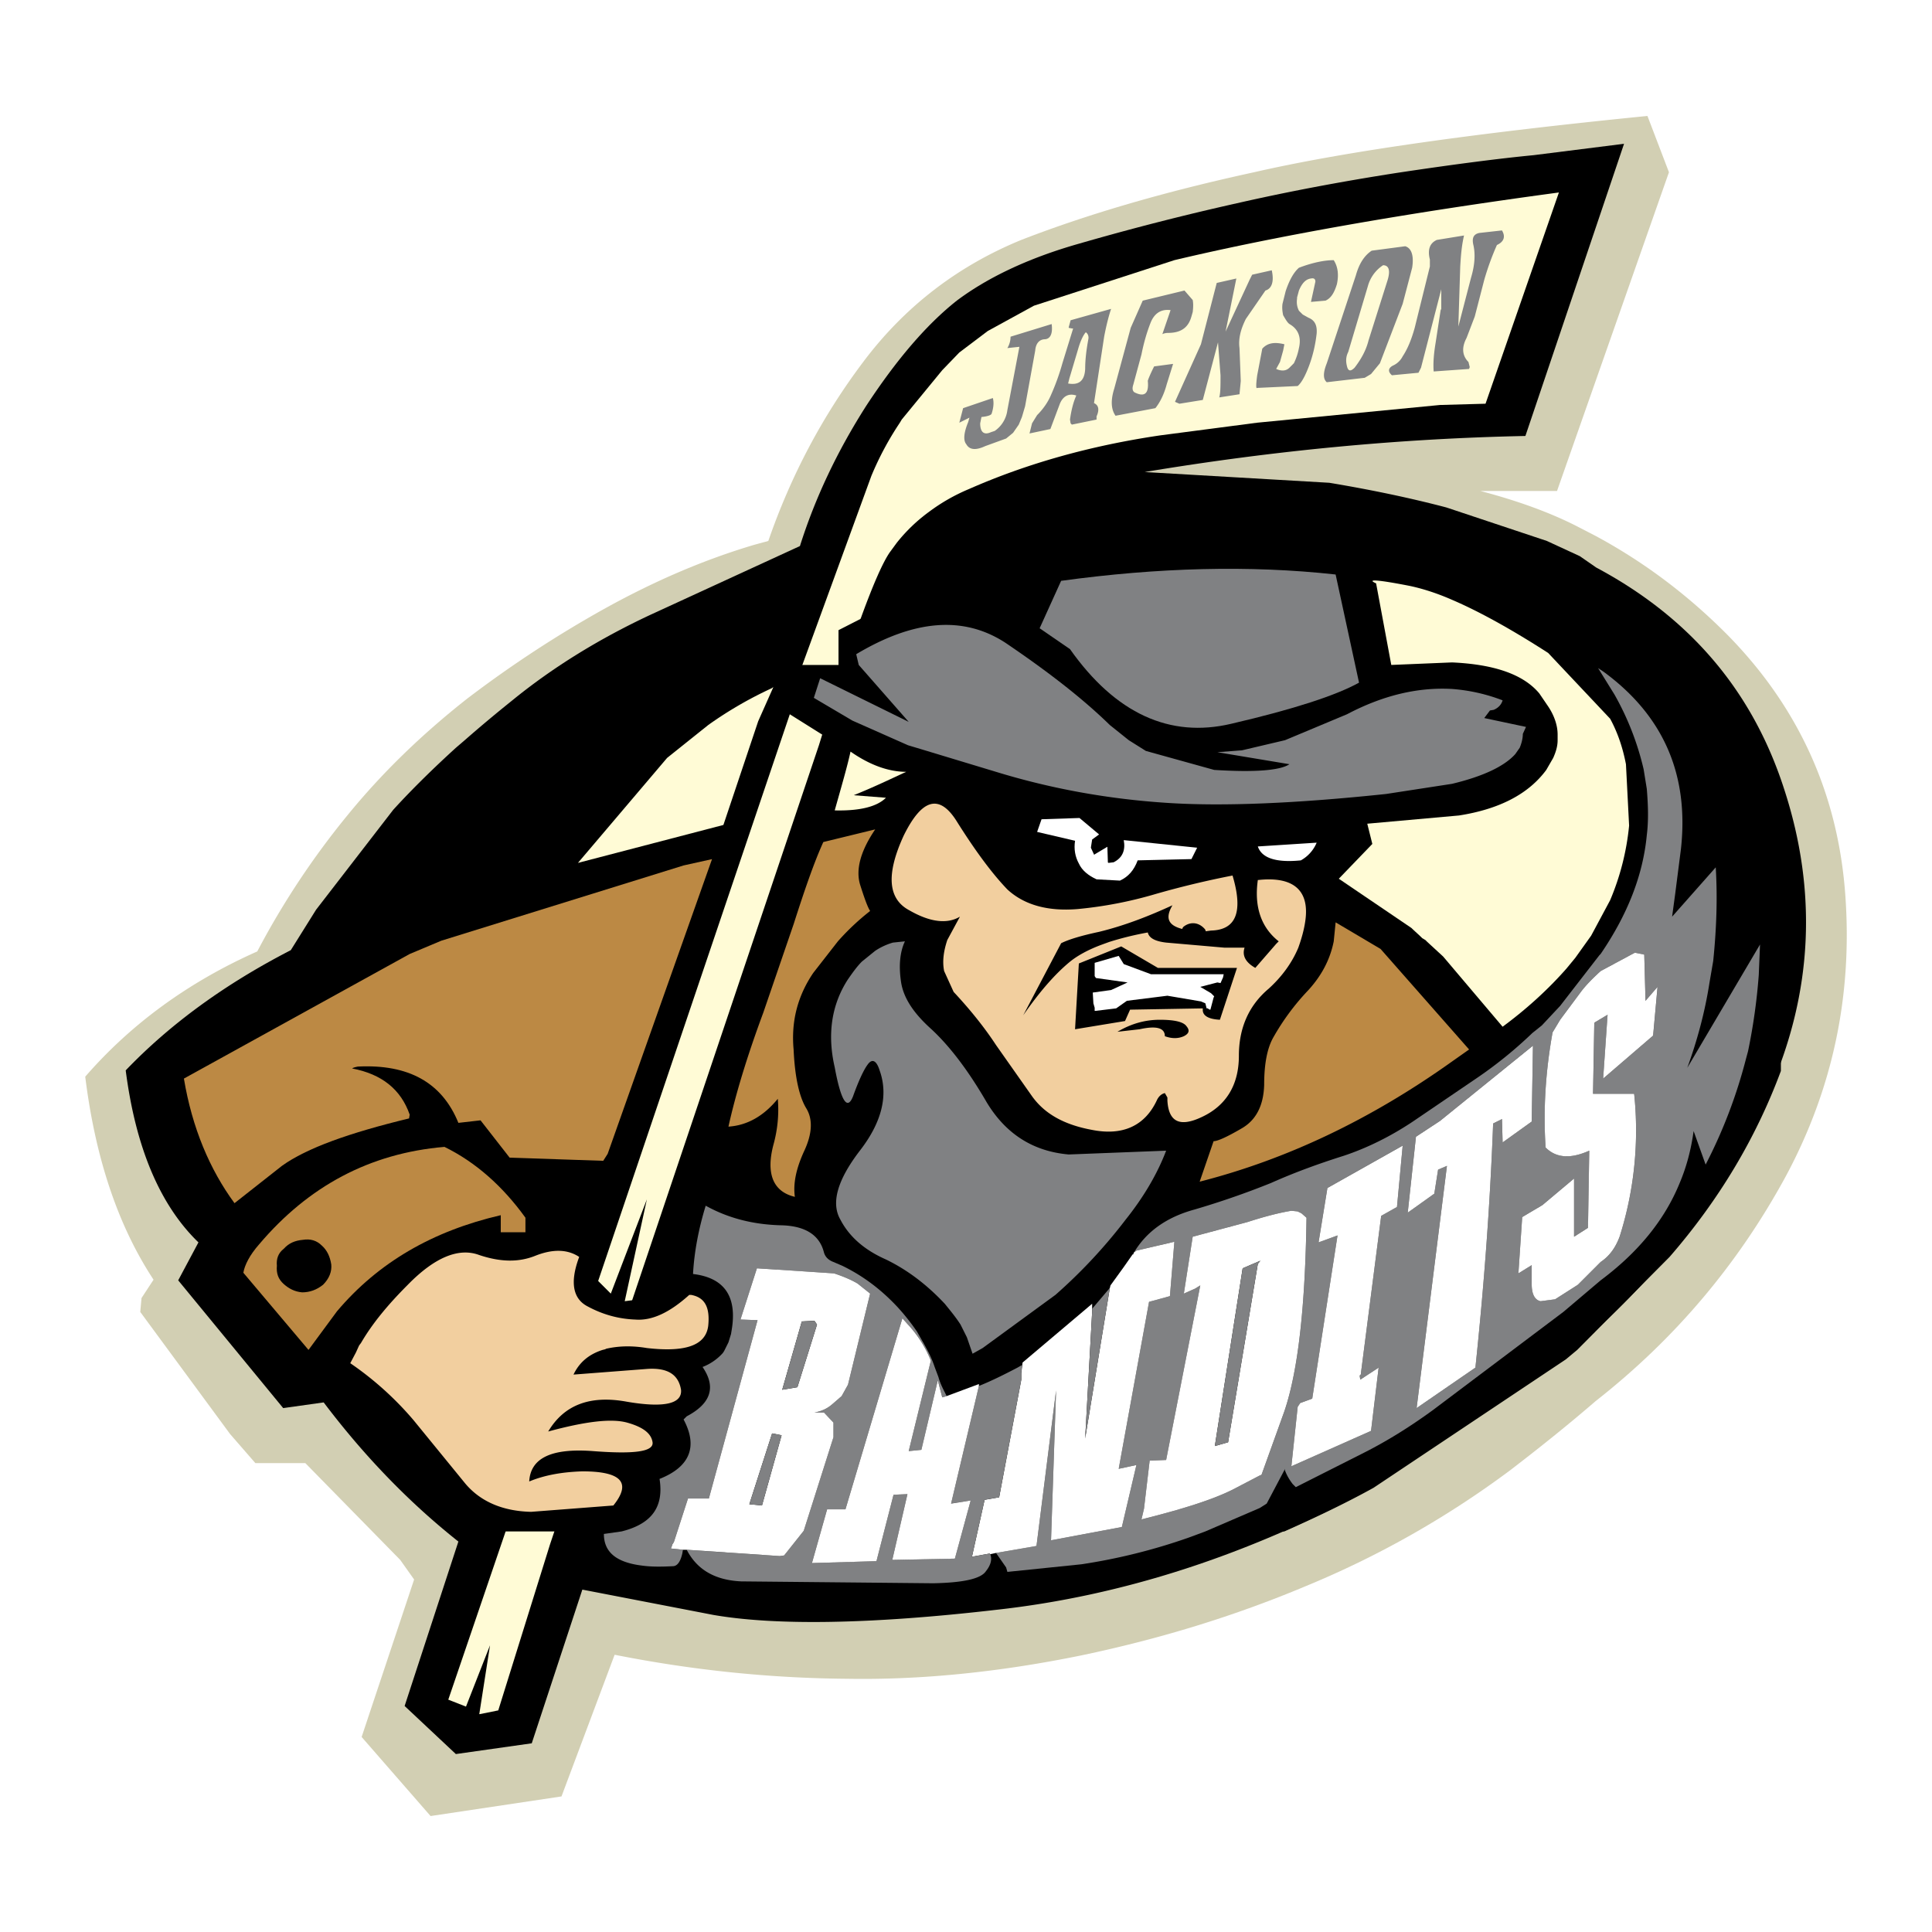
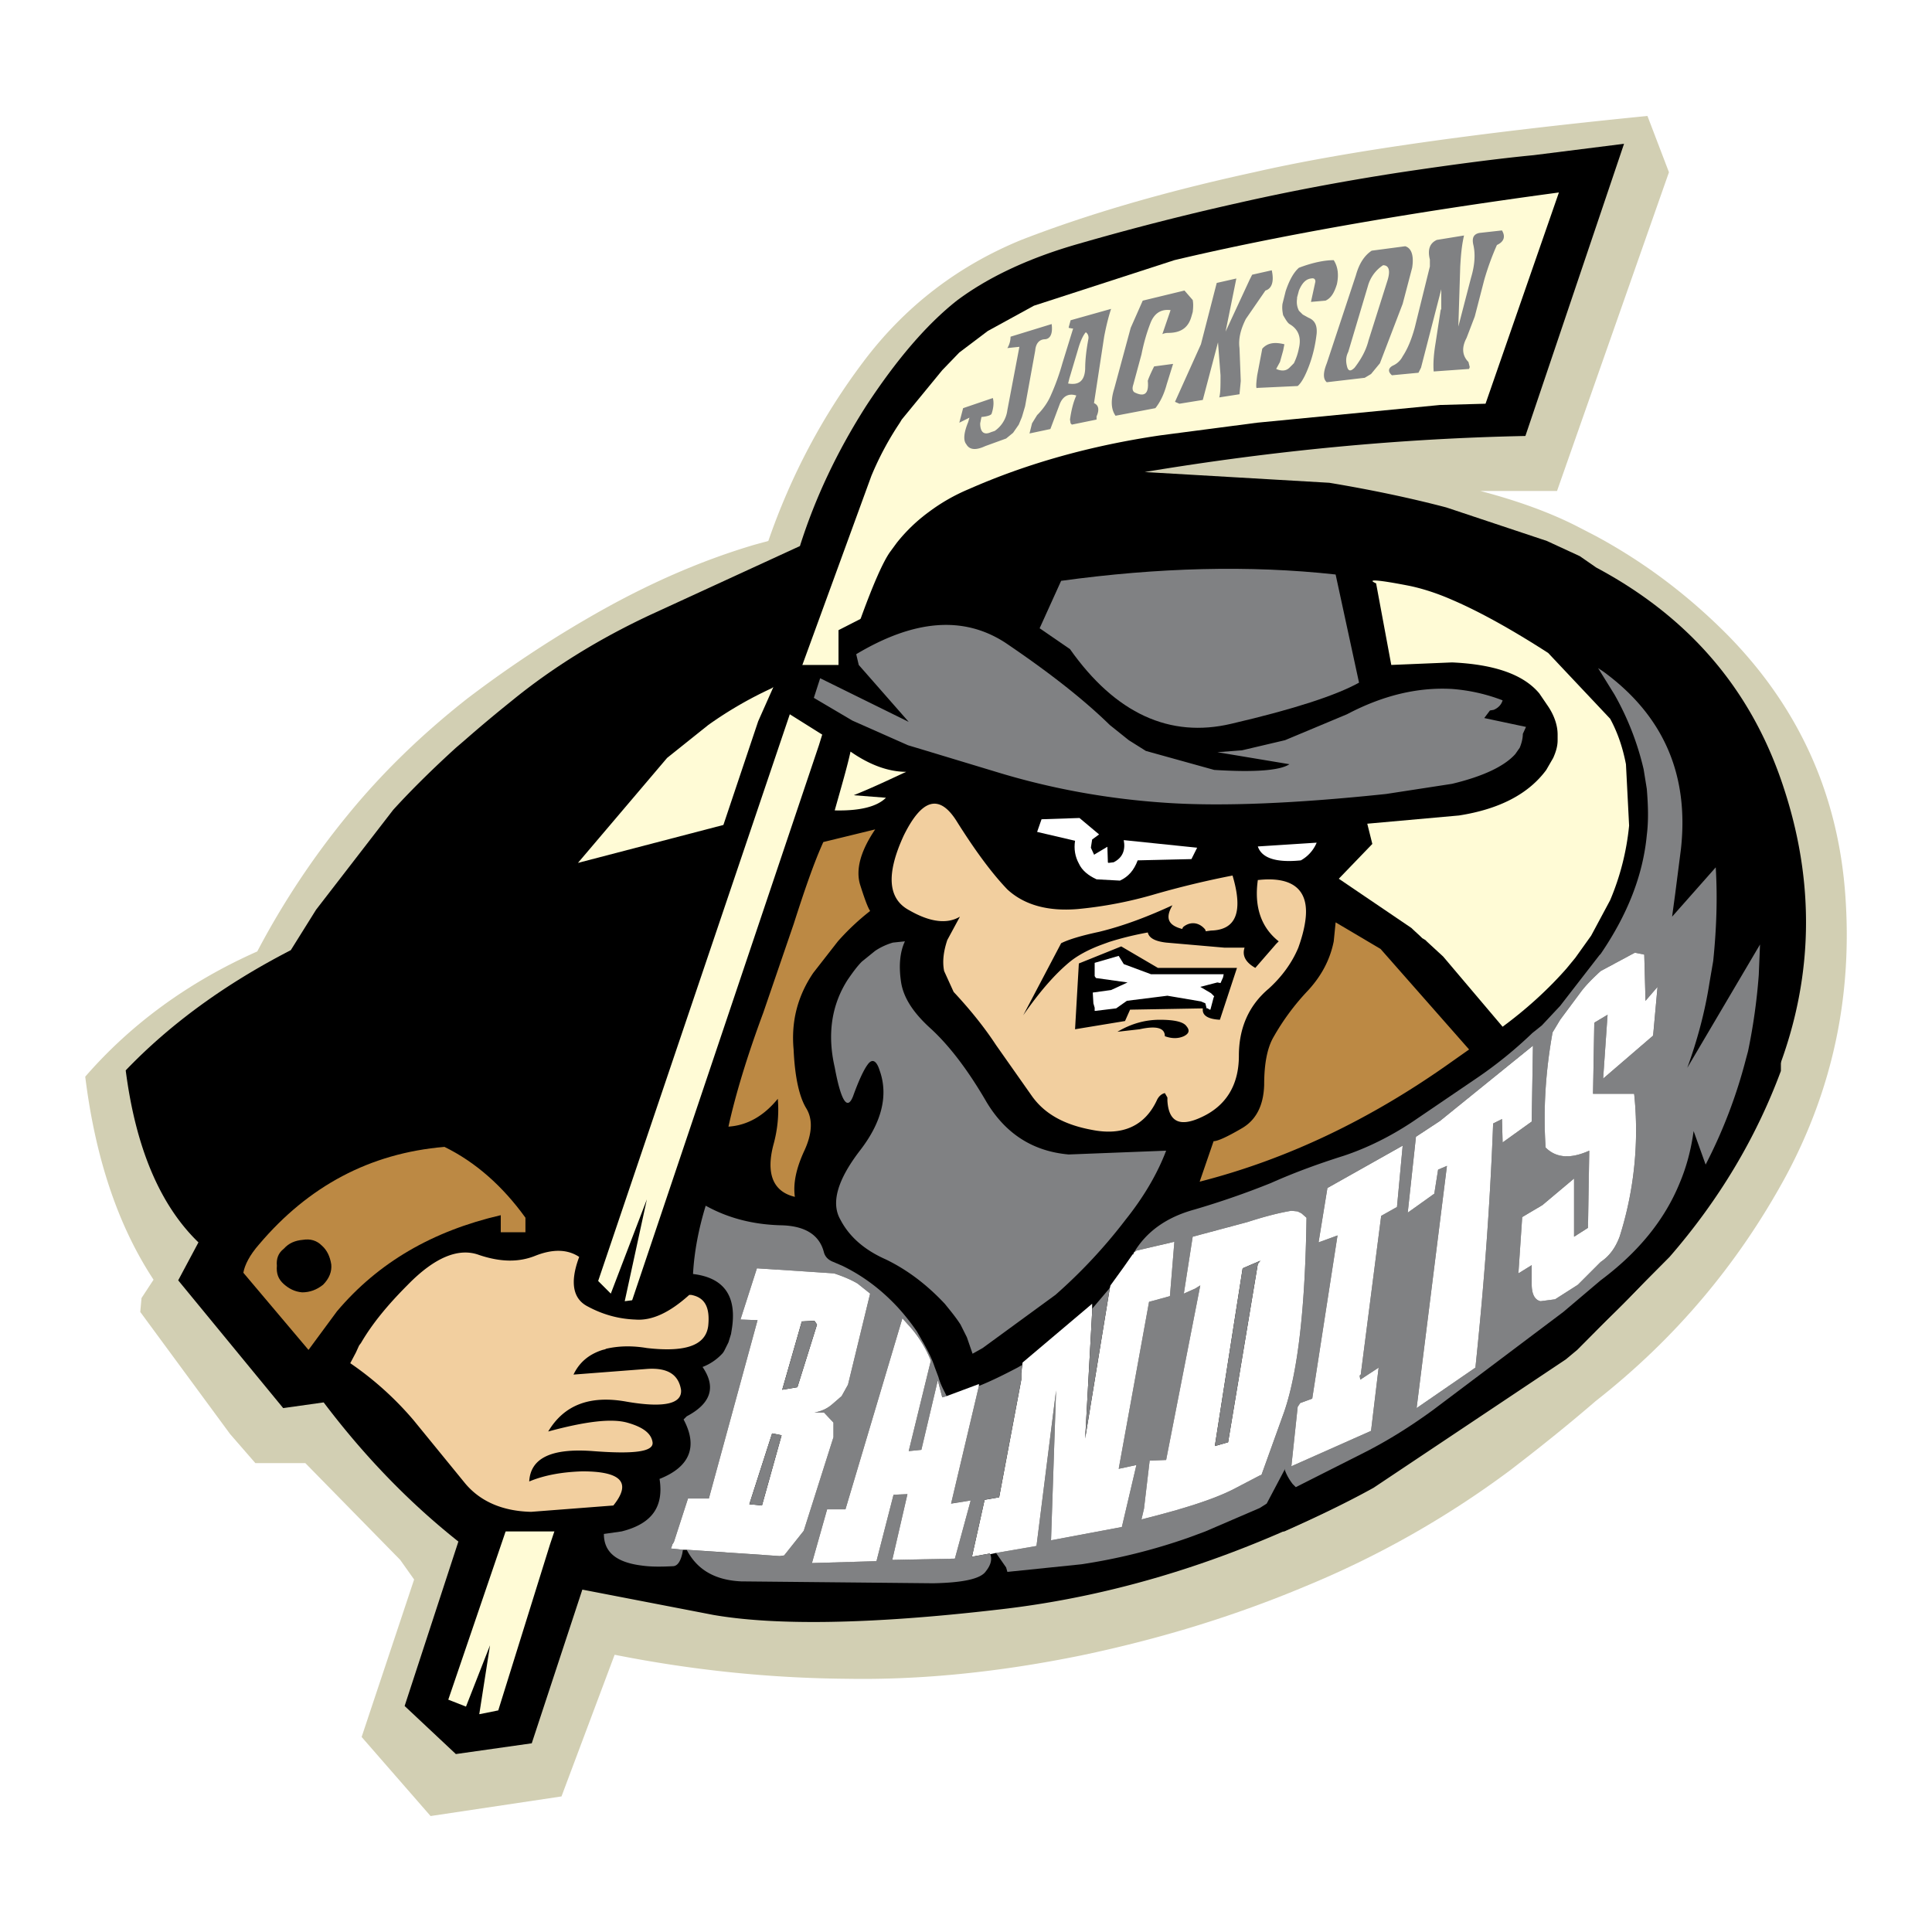
<svg xmlns="http://www.w3.org/2000/svg" width="2500" height="2500" viewBox="0 0 192.756 192.756">
  <g fill-rule="evenodd" clip-rule="evenodd">
    <path fill="#fff" d="M0 0h192.756v192.756H0V0z" />
    <path d="M166.512 17.185l-2.146-5.616c-17.1 1.704-30.162 3.533-39.25 5.616-9.023 1.957-16.721 4.228-23.221 6.751-6.31 2.587-11.61 6.626-15.775 12.179-4.039 5.364-7.193 11.295-9.465 17.857l-1.388.379c-5.111 1.514-10.033 3.66-14.83 6.31a114.612 114.612 0 0 0-13.882 9.087c-4.48 3.534-8.393 7.319-11.8 11.484a80.589 80.589 0 0 0-9.087 13.693c-6.814 3.029-12.557 7.194-17.164 12.495 1.01 8.141 3.281 14.892 6.815 20.255l-1.199 1.831-.126 1.387 8.961 12.18 2.523 2.902h4.985l9.465 9.654 1.389 1.957-5.237 15.712 6.878 7.888 13.062-1.956 5.301-14.135c7.635 1.515 15.333 2.335 23.221 2.397 7.509.127 15.333-.694 23.347-2.335 7.826-1.64 15.271-3.912 22.465-6.94a93.939 93.939 0 0 0 20.256-11.484c2.967-2.272 5.805-4.544 8.582-6.941 7.887-6.185 14.197-13.631 18.994-22.465 4.668-8.707 6.625-17.984 5.93-27.891-.693-10.096-4.605-18.741-11.609-25.935-3.977-4.039-8.393-7.383-13.314-10.033l-1.83-.946c-2.588-1.326-5.805-2.524-9.654-3.534h7.635l11.168-31.803z" fill="#d2cfb3" />
    <path d="M162.031 14.346l-9.023 1.136c-3.283.315-7.762.883-13.631 1.767-5.68.883-10.98 1.893-15.965 3.028a264.622 264.622 0 0 0-15.775 4.039c-5.111 1.452-9.148 3.408-12.179 5.679-3.029 2.398-5.995 5.869-9.023 10.475-2.902 4.543-5.111 9.213-6.625 14.009l-14.956 6.878c-4.985 2.334-9.654 5.174-13.819 8.582a139.407 139.407 0 0 0-4.67 3.912l-.883.757c-2.146 1.956-4.292 4.039-6.247 6.184l-7.699 9.97-2.524 4.038c-6.5 3.344-11.99 7.32-16.47 11.99 1.01 7.824 3.471 13.504 7.257 17.163l-2.02 3.786 10.475 12.747 4.039-.568c4.102 5.427 8.582 10.033 13.44 13.883l-5.363 16.406 5.111 4.796 7.572-1.073 5.048-15.334 13.062 2.524c6.185 1.072 15.65.946 28.208-.505 12.619-1.388 24.988-5.427 37.229-11.989l19.184-12.81 3.471-3.155c7.51-6.815 13.252-14.766 17.354-23.979 4.229-9.718 4.732-19.751 1.389-29.973-3.156-9.781-9.402-17.101-18.742-22.085l-1.641-1.136-3.281-1.515-10.033-3.344c-3.596-.946-7.51-1.767-11.674-2.461l-18.426-1.073c12.873-2.145 25.494-3.344 37.988-3.597l9.842-29.152z" />
    <path d="M117.166 25.956l-14.01 4.543-4.605 2.524-2.84 2.145-1.704 1.767-4.039 4.922-.189.315a30.77 30.77 0 0 0-2.84 5.301L77.98 72.019l-33.255 97.556 1.767.693 2.398-6.12-1.073 6.878 1.894-.379 5.174-16.596 26.818-79.697c3.345-10.791 5.68-17.227 7.068-19.246l.694-.946a16.582 16.582 0 0 1 3.219-3.093 18.62 18.62 0 0 1 3.976-2.271c5.868-2.587 12.241-4.354 19.12-5.364l9.654-1.262 18.236-1.767 4.543-.126 7.32-21.076c-15.463 2.084-28.271 4.356-38.367 6.753z" fill="#fffbd6" />
    <path d="M101.326 54.352v5.679H87.065l-.315 1.262-3.092 1.578v3.471H56.146l-4.669 3.408-5.554 4.669-6.247 6.185-7.698 9.907-2.398 4.039-.126.063c-6.5 3.408-11.99 7.32-16.47 11.989 1.009 7.825 3.471 13.504 7.32 17.165l-2.082 3.785 10.475 12.746 4.039-.568c3.786 5.049 7.95 9.403 12.431 13.063h16.848c3.029-.758 4.228-2.461 3.786-5.238 3.029-1.198 3.85-3.218 2.398-5.932l.315-.315c2.397-1.262 2.965-2.902 1.578-4.921a5.23 5.23 0 0 0 2.019-1.39l.126-.188.441-.885.253-.82.062-.378c.568-3.345-.693-5.238-3.849-5.616v-.063c.126-2.208.567-4.479 1.262-6.751 2.271 1.262 4.795 1.893 7.572 1.955 2.334.063 3.786.947 4.227 2.714.126.441.442.757.947.946l.883.379c2.083 1.01 3.913 2.397 5.553 4.165a22.453 22.453 0 0 1 1.894 2.397l.504.883c.505.884.947 1.704 1.262 2.651l1.199 2.902 3.217-1.199v.189c1.262-.505 2.525-1.136 3.85-1.83l.441-.253.064-.252 6.941-5.868v.504l1.766-2.081v-.253l1.389-1.83.883-1.262.064-.063c1.262-2.208 3.344-3.66 6.121-4.417a82.74 82.74 0 0 0 7.635-2.65c2.396-1.072 4.857-1.956 7.256-2.713 2.271-.758 4.607-1.894 6.879-3.408l6.498-4.417a42.37 42.37 0 0 0 5.428-4.417l.441-.505.506-.252 1.83-1.956 3.912-5.049.125-.126.631-1.136c1.326-2.461 2.398-4.796 3.092-7.067.443-1.199.758-2.461.885-3.66.189-1.515.127-3.029 0-4.606l-.316-1.957a27.985 27.985 0 0 0-2.902-7.446l-1.641-2.65.568.379c1.893 1.325 3.471 2.839 4.732 4.543.568.694 1.072 1.515 1.514 2.461l.316.568c.504 1.199.947 2.524 1.199 4.039a21.79 21.79 0 0 1-.189 8.077l-.441 2.398-.316 2.335 4.354-4.922c.254 2.524.189 5.3-.125 8.392l-.127.946-.379 2.208c-.441 2.84-1.199 5.68-2.209 8.456l7.258-12.305-.125 3.029c-.127 2.587-.443 4.921-.947 6.94l-.127.694-.189.694a50.14 50.14 0 0 1-4.039 10.602l-1.199-3.346c.191 1.452-.252 3.155-1.387 5.175-1.516 3.723-4.166 6.941-7.889 9.718l-3.723 3.154-12.998 9.781c-2.336 1.705-4.67 3.155-7.068 4.354l-6.625 3.345v.062l-.316-.378c-.379-.506-.631-.946-.82-1.515v.126l-1.768 3.345-.693.441-5.426 2.335h7.887c2.967-1.325 5.932-2.714 8.898-4.354l19.184-12.81 1.135-.946 9.213-9.276c4.984-5.741 8.645-11.926 11.105-18.552V91.456c-2.902-6.247-5.994-12.368-9.402-18.363a13.113 13.113 0 0 1-1.135-2.965 226.14 226.14 0 0 1-14.514-11.422c-.379-.379-.695-.757-.947-1.199-2.334-.631-3.912-1.705-4.859-3.155h-45.497zm39.313 4.102c1.199.252 2.65.694 4.229 1.388 2.65 1.136 5.869 2.903 9.592 5.301l6.184 6.562c.756 1.388 1.262 2.903 1.578 4.543l.314 6.121a25.333 25.333 0 0 1-1.893 7.446l-1.893 3.533-1.578 2.208-.883 1.073c-1.83 2.082-3.977 4.039-6.373 5.806l-5.932-7.004-1.578-1.452-.189-.189-.316-.189c-.379-.379-.756-.694-1.072-1.01l-7.256-4.922 3.344-3.471-.504-2.019 9.148-.82c4.039-.631 6.941-2.146 8.709-4.543l.693-1.199c.252-.568.441-1.136.441-1.767v-.568c0-.883-.314-1.83-.883-2.713l-.945-1.389c-1.578-1.893-4.482-2.902-8.709-3.092l-6.059.252-1.514-8.14c-1.009-.44.126-.377 3.345.254zm-30.983 24.798l-.693.505-.127.82.379.821.314.126.885-1.01-.316 1.325h.064l.441.252.504-.062c.883-.442 1.199-1.199 1.01-2.208l7.32.757-.568 1.136-5.363.126c-.379 1.01-.947 1.641-1.768 2.02l-2.334-.126c-.82-.379-1.451-.883-1.768-1.578-.379-.694-.506-1.451-.379-2.271L103.473 83l.441-1.262 3.785-.126 1.957 1.64zm21.707.821a3.6 3.6 0 0 1-1.578 1.767c-2.523.252-3.912-.253-4.291-1.388l5.869-.379zm1.703 9.844l.189-1.893 4.48 2.65 8.834 10.032-1.703 1.2c-8.141 5.806-16.533 9.78-25.178 11.989l1.389-4.039c.379 0 1.262-.378 2.775-1.262 1.451-.819 2.209-2.271 2.271-4.354 0-2.146.316-3.723.947-4.797a23.662 23.662 0 0 1 3.471-4.669c1.264-1.386 2.147-2.964 2.525-4.857zm-75.405-7.825l8.897-10.475 4.102-3.281a39.247 39.247 0 0 1 6.31-3.66l.189-.126-1.514 3.408-.442 1.704-3.029 8.645-14.513 3.785zm27.196-11.106c1.893 1.325 3.786 2.019 5.553 2.019-1.64.757-3.344 1.578-5.237 2.335l3.219.252c-.884.883-2.587 1.325-5.112 1.262.694-2.46 1.262-4.416 1.577-5.868zm-6.058-3.723l3.723 2.335-18.236 55.971-1.957.253 2.208-10.159-3.596 9.401-1.262-1.262 19.12-56.539zm.379 20.95c1.073-3.344 2.02-6.121 2.966-8.203l5.174-1.262c-1.451 2.146-1.957 3.976-1.515 5.49.442 1.388.757 2.271 1.01 2.65a24.304 24.304 0 0 0-3.219 3.029l-2.46 3.154c-1.577 2.335-2.208 4.859-1.957 7.635.126 2.777.568 4.733 1.262 5.869.694 1.137.568 2.588-.189 4.228-.82 1.768-1.136 3.282-.946 4.607-2.146-.506-2.902-2.271-2.146-5.175.441-1.577.568-3.155.441-4.606-1.388 1.703-3.028 2.65-4.922 2.776.694-3.154 1.831-6.94 3.471-11.357l3.03-8.835z" />
    <path d="M144.867 59.842c-1.578-.694-3.029-1.136-4.229-1.388-3.219-.631-4.354-.694-3.344-.252l1.514 8.14 6.059-.252c4.227.189 7.131 1.199 8.709 3.092l.945 1.389c.568.883.883 1.83.883 2.713v.568c0 .631-.189 1.199-.441 1.767l-.693 1.199c-1.768 2.397-4.67 3.912-8.709 4.543l-9.148.82.504 2.019-3.344 3.471 7.256 4.922c.316.315.693.631 1.072 1.01l.316.189.189.189 1.578 1.452 5.932 7.004c2.396-1.767 4.543-3.724 6.373-5.806l.883-1.073 1.578-2.208 1.893-3.533a25.333 25.333 0 0 0 1.893-7.446l-.314-6.121c-.316-1.641-.822-3.155-1.578-4.543l-6.184-6.562c-3.724-2.4-6.942-4.167-9.593-5.303z" fill="#fffbd6" />
    <path d="M105.869 57.949l-2.145 4.733 3.029 2.082c4.543 6.437 9.969 8.897 16.09 7.446 6.248-1.451 10.475-2.839 12.748-4.102l-2.336-10.79c-8.581-.947-17.73-.694-27.386.631z" fill="#808183" />
    <path d="M112.621 73.851l-1.893-1.515c-2.775-2.713-6.311-5.427-10.412-8.203-4.164-2.713-9.086-2.335-14.891 1.136l.252 1.073 4.985 5.679-8.834-4.354-.631 1.957 3.849 2.271 5.554 2.461 1.261.378 7.51 2.271c5.553 1.704 11.232 2.714 16.975 3.092 5.615.378 12.998.063 21.959-.884l6.562-1.01c3.154-.757 5.236-1.767 6.311-2.965l.441-.631c.189-.442.314-.947.314-1.389l.316-.694-4.164-.884.568-.757.377-.063c.441-.189.758-.505.885-.947a17.742 17.742 0 0 0-5.049-1.136c-3.408-.189-6.879.631-10.475 2.524l-6.184 2.587-4.291 1.01-2.461.189 7.193 1.199c-.947.631-3.471.82-7.51.568l-6.814-1.893-1.703-1.07z" fill="#808183" />
    <path d="M110.098 85.84l.316-1.325-.885 1.01c.19.125.379.189.569.315zM116.219 103.382c.693.253 1.324.253 1.893 0 .506-.253.631-.568.254-1.01-.316-.441-1.264-.631-2.65-.631-1.451 0-2.84.379-4.229 1.199l2.209-.252c1.702-.378 2.523-.126 2.523.694z" />
    <path d="M120.004 100.669c-.062.631.506 1.01 1.705 1.072l1.703-5.175h-7.887l-3.66-2.145-4.229 1.703-.379 6.563 4.986-.821.504-1.135 7.256-.127v.065h.001z" />
    <path fill="#fff" d="M121.141 99.406l-.317-.315-1.072-.631 1.705-.441.314.062.252-.567.065-.316h-7.258l-2.713-1.01-.504-.82-2.398.694v1.326l.125.189 3.156.442-1.641.756-1.83.252.063 1.074.127.441v.315h.062l2.082-.252 1.073-.756 4.039-.506 3.345.568.442.19.125.504h.127l.062.064.127.063h.063l.316-1.199.063-.127zM129.785 85.84a3.6 3.6 0 0 0 1.578-1.767l-5.869.378c.379 1.136 1.768 1.641 4.291 1.389z" />
    <path d="M133.256 92.024l-.189 1.893c-.379 1.893-1.262 3.471-2.523 4.858a23.662 23.662 0 0 0-3.471 4.669c-.631 1.074-.947 2.651-.947 4.797-.062 2.082-.82 3.534-2.271 4.354-1.514.884-2.396 1.262-2.775 1.262l-1.389 4.039c8.645-2.209 17.037-6.184 25.178-11.989l1.703-1.2-8.834-10.032-4.482-2.651z" fill="#bc8944" />
    <path d="M112.307 121.682c1.766-2.209 3.154-4.543 4.039-6.879l-9.719.379c-3.596-.315-6.311-2.082-8.203-5.237-1.83-3.154-3.66-5.553-5.49-7.256-1.767-1.578-2.776-3.093-3.029-4.67-.252-1.641-.126-3.029.379-4.102l-1.199.126a6.426 6.426 0 0 0-1.767.82l-1.326 1.073c-.505.505-.946 1.135-1.388 1.767-1.641 2.523-2.083 5.489-1.326 8.771.631 3.408 1.262 4.354 1.831 2.902.567-1.577 1.073-2.649 1.451-3.154.441-.631.884-.441 1.199.568.883 2.461.252 5.174-2.02 8.076-2.208 2.903-2.84 5.175-1.893 6.815.883 1.704 2.398 3.029 4.543 3.976 2.082 1.01 4.038 2.461 5.868 4.417.567.694 1.136 1.388 1.578 2.082l.631 1.262.567 1.642 1.01-.568 7.258-5.301a52.046 52.046 0 0 0 7.006-7.509z" fill="#808183" />
-     <path d="M44.03 93.854l-3.155 1.325-22.527 12.431c.82 4.921 2.587 9.086 5.048 12.431l4.733-3.724c2.46-1.767 6.688-3.28 12.683-4.732l.063-.378c-.883-2.524-2.776-4.039-5.742-4.607.063-.062.252-.126.568-.188 5.048-.253 8.392 1.578 10.033 5.616l2.209-.252 2.903 3.722 9.338.316.442-.695 10.412-29.404-2.839.631-24.169 7.508z" fill="#bc8944" />
    <path d="M66.558 75.617l-8.897 10.475 14.513-3.786 3.471-10.348 1.514-3.408-.189.126a39.056 39.056 0 0 0-6.31 3.66l-4.102 3.281zM90.41 77.005c-1.767 0-3.66-.694-5.553-2.019-.315 1.451-.883 3.407-1.578 5.868 2.524.063 4.228-.378 5.112-1.262l-3.219-.252c1.893-.757 3.598-1.577 5.238-2.335z" fill="#fffbd6" />
    <path d="M82.144 84.01c-.947 2.082-1.894 4.859-2.966 8.203l-3.029 8.835c-1.64 4.417-2.776 8.203-3.471 11.357 1.894-.126 3.534-1.073 4.922-2.776.127 1.451 0 3.029-.441 4.606-.757 2.903 0 4.669 2.146 5.175-.189-1.325.126-2.84.946-4.607.758-1.64.884-3.091.189-4.228-.694-1.136-1.136-3.092-1.262-5.869-.252-2.775.379-5.3 1.957-7.635l2.46-3.154a24.112 24.112 0 0 1 3.219-3.029c-.252-.378-.568-1.262-1.01-2.65-.442-1.515.063-3.345 1.515-5.49l-5.175 1.262z" fill="#bc8944" />
    <path d="M57.787 125.404c-1.136-.757-2.587-.82-4.354-.126-1.704.694-3.534.631-5.617-.063-2.019-.757-4.417.189-7.13 2.967-1.956 1.956-3.533 3.849-4.669 5.805l-.19.253-.315.693-.567 1.073a31.975 31.975 0 0 1 6.31 5.679l5.048 6.184c1.514 1.894 3.786 2.902 6.688 2.967l8.203-.632c1.83-2.271.82-3.407-3.092-3.407-2.019.063-3.786.379-5.301 1.01.127-2.335 2.209-3.345 6.374-3.029 4.101.315 6.058.063 5.931-.883-.126-.883-.946-1.514-2.524-1.957-1.578-.44-4.165-.125-7.888.884 1.578-2.649 4.165-3.659 7.888-2.965 3.723.631 5.49.188 5.364-1.199-.252-1.515-1.325-2.209-3.344-2.083l-7.383.568c.568-1.199 1.515-2.02 2.902-2.461l.253-.063.126-.062.316-.063c1.009-.189 2.208-.252 3.722 0 3.849.441 5.869-.252 6.121-2.208.189-1.83-.315-2.84-1.704-3.093h-.189c-1.956 1.767-3.723 2.587-5.364 2.461-1.704-.062-3.282-.505-4.795-1.325-1.451-.76-1.767-2.4-.82-4.925z" fill="#f2cf9f" />
    <path d="M49.961 121.24v1.703h2.462v-1.451c-2.272-3.155-4.985-5.553-8.078-7.067-7.445.631-13.566 3.912-18.488 9.718-.947 1.072-1.452 2.082-1.578 2.84l6.5 7.698 2.839-3.85c4.102-4.858 9.529-8.014 16.343-9.591z" fill="#bc8944" />
    <path d="M28.318 124.584c-.568.442-.757 1.01-.694 1.704-.063.757.126 1.325.694 1.83.505.441 1.073.757 1.83.82.757 0 1.452-.253 2.083-.757.631-.632.883-1.325.82-2.021-.126-.819-.442-1.45-.947-1.893-.504-.504-1.136-.694-1.893-.568-.757.066-1.388.318-1.893.885z" />
    <path d="M161.084 69.307a27.951 27.951 0 0 1 2.902 7.446l.316 1.957c.127 1.577.189 3.092 0 4.606-.379 3.976-1.893 7.887-4.607 11.863l-.125.126-3.912 5.049-1.83 1.956-.947.757a42.37 42.37 0 0 1-5.428 4.417l-6.498 4.417c-2.271 1.515-4.607 2.65-6.879 3.408-2.398.757-4.859 1.641-7.256 2.713a82.636 82.636 0 0 1-7.635 2.65c-2.777.757-4.859 2.209-6.121 4.417v.063l.062-.189.252-.189 3.787-.884-.443 5.427-2.082.568-3.027 16.659 1.766-.379-1.451 6.184-7.066 1.325.504-14.955-1.955 15.522-4.039.695 1.01 1.451.125.441 7.383-.758a58.49 58.49 0 0 0 10.666-2.649l1.703-.631 5.426-2.335.693-.441 1.768-3.345v-.126c.189.568.441 1.009.82 1.515l.316.315 6.625-3.345c2.398-1.199 4.732-2.649 7.068-4.354l12.998-9.781 3.723-3.154c3.723-2.776 6.373-5.995 7.889-9.718.693-1.641 1.135-3.345 1.387-5.175l1.199 3.346a50.1 50.1 0 0 0 4.039-10.602l.189-.694a58.634 58.634 0 0 0 1.074-7.635l.125-3.029-7.258 12.305c1.01-2.776 1.768-5.616 2.209-8.456l.379-2.208c.316-3.091.441-6.184.252-9.338l-4.354 4.922.316-2.335.566-4.417c.82-7.446-1.766-13.315-7.697-17.668l-.568-.379 1.641 2.649zm2.02 25.746l.945.189.127 4.606 1.199-1.389-.441 4.859-4.986 4.291.443-6.374-1.262.758-.064.063-.125 7.066h4.102c.504 4.922 0 9.655-1.451 14.262-.379 1.01-.947 1.893-1.895 2.523l-2.271 2.272-2.271 1.45-1.451.19c-.568-.127-.883-.694-.883-1.704v-1.894l-1.326.82.379-5.616 2.02-1.198 3.154-2.65v5.806l1.389-.884.127-7.699c-1.83.821-3.281.759-4.354-.315-.254-3.786 0-7.635.693-11.483l.758-1.263 2.018-2.714c.506-.693 1.199-1.388 2.02-2.145l3.406-1.827zM152.818 111.9l-2.902 2.083-.064-2.335-.883.442c-.314 8.455-.947 16.531-1.768 24.356l-5.867 4.039 3.027-24.169-.883.379-.379 2.398-2.65 1.893.82-7.572 2.398-1.577 9.275-7.51-.124 7.573zm-28.396 10.035c1.389-.442 2.902-.885 4.418-1.137l.631.063.125.063.254.125.504.442c-.127 8.771-.82 15.208-2.209 19.31l-2.271 6.311-.062.062h-.064l-2.775 1.451c-2.02 1.01-5.049 1.957-9.086 2.966l.252-1.073.566-4.796 1.643-.062 3.406-17.416-.504.315-1.137.505.885-5.679 5.424-1.45zm9.023 1.324l-1.893.694.883-5.427 7.51-4.228-.568 6.12-1.576.885-2.021 15.712v.126h-.062l-.062.126.062.379 1.83-1.199-.758 6.311-7.949 3.533.631-5.932.252-.378 1.199-.441 2.522-16.281z" fill="#808183" />
    <path d="M164.049 95.242l-.945-.189-3.408 1.83c-.82.757-1.514 1.451-2.02 2.145l-2.018 2.714-.758 1.263c-.693 3.849-.947 7.697-.693 11.483 1.072 1.074 2.523 1.137 4.354.315l-.127 7.699-1.389.884v-5.806l-3.154 2.65-2.02 1.198-.379 5.616 1.326-.82v1.894c0 1.01.314 1.577.883 1.704l1.451-.19 2.271-1.45 2.271-2.272c.947-.631 1.516-1.514 1.895-2.523a35.02 35.02 0 0 0 1.451-14.262h-4.102l.125-7.066.064-.063 1.262-.758-.443 6.374 4.986-4.291.441-4.859-1.199 1.389-.125-4.609zM149.916 113.983l2.902-2.083.125-7.572-9.275 7.51-2.398 1.577-.82 7.572 2.65-1.893.379-2.398.883-.379-3.027 24.169 5.867-4.039c.82-7.825 1.453-15.901 1.768-24.356l.883-.442.063 2.334zM128.84 120.798c-1.516.252-3.029.694-4.418 1.137l-5.426 1.451-.885 5.679 1.137-.505.504-.315-3.406 17.416-1.643.062-.566 4.796-.252 1.073c4.037-1.009 7.066-1.956 9.086-2.966l2.775-1.451h.064l.062-.062 2.271-6.311c1.389-4.102 2.082-10.539 2.209-19.31l-.504-.442-.254-.125-.125-.063-.629-.064zm-3.094 4.985l-.252.315-2.965 17.795-1.324.379 2.775-17.732 1.766-.757z" fill="#fff" />
    <path fill="#808183" d="M125.494 126.099l.252-.316-1.766.757-2.775 17.732 1.324-.378 2.965-17.795z" />
    <path fill="#fff" d="M131.553 123.953l1.892-.694-2.523 16.281-1.199.441-.252.378-.631 5.932 7.949-3.533.758-6.311-1.83 1.199-.063-.378.063-.126h.062v-.126l2.022-15.712 1.576-.885.568-6.12-7.509 4.227-.883 5.427zM113 125.152l-.883 1.262-1.324 1.83-.064.253-2.461 15.018.695-12.621v-.82l-6.942 5.868-.126 1.074v.63l-2.209 11.737-1.452.253-1.262 5.679 1.768-.316.063.063.568-.125 4.039-.696 1.955-15.522-.504 14.955 7.067-1.325 1.451-6.184-1.766.379 3.028-16.659 2.082-.569.443-5.426-3.787.883-.252.19-.063.189H113z" />
    <path fill="#808183" d="M108.963 130.578v.316l-.695 12.621 2.461-15.018-1.766 2.081zM101.895 137.646v-.631l.062-.821-.441.253c-1.324.694-2.588 1.325-3.85 1.83l-2.776 11.737 1.956-.315-1.577 5.805-6.247.126 1.514-6.562-1.388.063-1.703 6.626-6.437.189 1.514-5.363h1.83l5.68-19.059.504.568a11.674 11.674 0 0 1 2.335 3.661l-2.208 9.022 1.262-.126 1.64-6.94.442 1.703.442-.126c-.315-.631-.631-1.199-.82-1.894l-.379-1.009c-.315-.947-.757-1.768-1.262-2.651l-.504-.883a22.229 22.229 0 0 0-1.894-2.397c-1.64-1.768-3.47-3.155-5.553-4.165l-.883-.379c-.504-.189-.82-.505-.947-.946-.441-1.767-1.893-2.65-4.227-2.714-2.777-.062-5.301-.693-7.572-1.955-.695 2.271-1.136 4.543-1.262 6.751v.063c3.155.378 4.417 2.271 3.849 5.616l-.062.378-.253.82-.441.885-.126.188a5.245 5.245 0 0 1-2.019 1.39c1.387 2.019.82 3.659-1.578 4.921l-.315.315c1.451 2.714.631 4.733-2.398 5.932.441 2.777-.757 4.48-3.786 5.238l-1.767.252c0 1.83 1.262 2.84 3.786 3.155.883.126 1.893.126 3.092.063.441 0 .757-.442.946-1.263l.063-.378-1.199-.127.125-.315v-.062l.126-.19.063-.125 1.388-4.292h2.083l4.858-17.794-1.704-.063 1.641-5.111 7.699.505c.757.253 1.578.568 2.334 1.01l1.262 1.01-2.208 9.086-.631 1.137-.947.82c-.505.441-1.073.694-1.767.82h.946l.947 1.009v1.452l-2.965 9.339-1.957 2.461-.442.063-9.275-.631c1.009 1.956 2.776 3.028 5.426 3.154l19.183.189c2.966-.062 4.732-.441 5.238-1.199.504-.631.631-1.198.441-1.703l-.062-.063-1.768.316 1.262-5.68 1.451-.253 2.21-11.736z" />
    <path d="M97.666 138.277v-.189l-3.217 1.199-.442.126-.442-1.703-1.64 6.94-1.262.126 2.208-9.022a11.674 11.674 0 0 0-2.335-3.661l-.504-.568-5.68 19.059h-1.83l-1.514 5.363 6.437-.189 1.703-6.626 1.388-.063-1.514 6.562 6.247-.126 1.577-5.805-1.956.315 2.776-11.738zM83.217 127.045l-7.699-.505-1.641 5.111 1.704.063-4.858 17.794H68.64l-1.388 4.292-.063.125-.126.19v.062l-.125.315 1.199.127h.379l9.275.631.442-.063 1.957-2.461 2.965-9.339v-1.452l-.947-1.009h-.948c.694-.126 1.262-.379 1.767-.82l.947-.82.631-1.137 2.208-9.086-1.262-1.01c-.757-.44-1.577-.755-2.334-1.008zm-1.957 4.732l.252.379-1.956 6.247-1.515.253 1.956-6.815 1.263-.064zm-5.237 18.426l-1.262-.126 2.272-7.066.947.188-1.957 7.004z" fill="#fff" />
    <path fill="#808183" d="M81.513 132.156l-.253-.379-1.262.064-1.956 6.815 1.515-.253 1.956-6.247zM74.761 150.077l1.262.126 1.956-7.004-.946-.188-2.272 7.066z" />
    <path d="M125.559 87.796h-.064c-.379 2.65.316 4.733 2.082 6.121l-.252.252-2.082 2.397c-1.01-.567-1.324-1.262-1.072-2.019h-2.02l-5.805-.505c-1.074-.126-1.705-.441-1.83-1.01-1.389.252-2.65.568-3.85.946l-.695.253c-1.387.505-2.523 1.136-3.279 1.767-1.516 1.262-3.029 3.028-4.607 5.3l3.785-7.193c.758-.379 2.02-.758 3.787-1.136 2.588-.631 4.984-1.578 7.32-2.65-.75 1.27-.432 2.007.979 2.365a.415.415 0 0 1 .154-.246c.686-.515 1.506-.417 2.09.25a.398.398 0 0 1 .094.225l.531-.071c2.525-.063 3.219-1.893 2.146-5.49a91.284 91.284 0 0 0-7.635 1.831 40.842 40.842 0 0 1-7.824 1.514c-3.029.252-5.365-.442-7.006-1.957-1.514-1.577-3.154-3.786-4.984-6.688-1.767-2.903-3.534-2.398-5.364 1.325-1.767 3.849-1.578 6.31.567 7.446 2.083 1.199 3.786 1.388 5.048.631l-1.262 2.334c-.378 1.136-.504 2.146-.315 3.092l.947 2.082c1.767 1.893 3.154 3.66 4.229 5.301l3.596 5.11c1.262 1.768 3.219 2.84 5.932 3.346 3.092.631 5.301-.379 6.5-2.903.189-.442.506-.694.82-.757l.252.441v.315c.127 2.146 1.262 2.65 3.408 1.641 2.461-1.136 3.723-3.218 3.723-6.121 0-2.713.947-4.984 2.967-6.688 1.324-1.199 2.334-2.587 2.965-4.102.316-.884.568-1.767.693-2.65.442-3.026-1.136-4.478-4.669-4.099zm-7.448 15.586c-.568.253-1.199.253-1.893 0 0-.82-.82-1.072-2.523-.693l-2.209.252c1.389-.82 2.777-1.199 4.229-1.199 1.387 0 2.334.189 2.65.631.377.44.252.756-.254 1.009zm3.598-1.641c-1.199-.062-1.768-.441-1.705-1.072v-.063l-7.256.127-.504 1.135-4.986.821.379-6.563 4.229-1.703 3.66 2.145h7.887l-1.704 5.173z" fill="#f2cf9f" />
    <path d="M112.117 83.821c.189 1.009-.127 1.766-1.01 2.208l-.504.062-.07-.04-.051-1.568-1.273.76-.045.045-.328-.711.127-.82.693-.505-1.957-1.64-3.785.126-.441 1.262 3.785.884c-.127.82 0 1.577.379 2.271.316.694.947 1.199 1.768 1.578l2.334.126c.82-.379 1.389-1.01 1.768-2.02l5.363-.126.568-1.136-7.321-.756z" fill="#fff" />
    <path d="M140.891 26.714c.191-1.2-.062-1.957-.693-2.146l-3.344.442c-.758.504-1.262 1.325-1.578 2.461l-2.902 8.771c-.379.947-.379 1.578 0 1.893l3.785-.442.631-.378.885-1.073 2.271-5.932.945-3.596zm-2.459 1.262l-1.895 5.995c-.252 1.009-.758 1.893-1.389 2.713-.377.378-.631.378-.756-.126-.127-.504-.127-.946.125-1.451l1.957-6.562a3.627 3.627 0 0 1 1.514-2.083c.569-.001.758.504.444 1.514zM149.852 22.99l-2.271.253c-.568.126-.758.504-.568 1.262.189.884.127 1.956-.252 3.218l-1.262 4.859.189-5.995c.062-1.009.127-2.019.379-3.092l-2.713.441c-.695.316-.947.947-.695 1.957v.694l-1.514 6.121c-.316 1.136-.695 2.083-1.199 2.84a2.007 2.007 0 0 1-.883.884c-.568.252-.631.63-.189 1.009l2.648-.252.254-.505 2.02-7.825v1.957l-.064.126-.504 3.281c-.189 1.136-.252 2.082-.189 2.839l3.533-.252.064-.19-.127-.504c-.631-.631-.693-1.452-.189-2.398l.82-2.145.947-3.66a26.88 26.88 0 0 1 1.262-3.47c.692-.317.881-.822.503-1.453zM133.066 25.956c-.945 0-2.145.252-3.471.758-.504.441-.945 1.198-1.324 2.334l-.316 1.262c-.062.442 0 .821.064 1.136.252.441.441.757.631.883.883.505 1.199 1.325.945 2.398a5.958 5.958 0 0 1-.504 1.514l-.441.442c-.316.315-.758.378-1.326.126l.379-.694.316-1.136.125-.631c-1.01-.252-1.703-.126-2.207.442l-.506 2.65c-.127.946-.127 1.388 0 1.262l4.039-.189c.379-.316.756-1.01 1.135-2.02s.631-2.083.758-3.218c.062-.821-.189-1.325-.82-1.578l-.568-.316-.379-.378c-.188-.378-.252-.757-.188-1.199v-.126l.188-.694c.316-.757.695-1.135 1.199-1.199.316-.063.441.063.441.315l-.441 2.02 1.451-.126c.568-.252.885-.82 1.137-1.641.189-.882.127-1.703-.317-2.397zM100.822 33.592c0 .441-.127.82-.316 1.136l1.199-.126-1.199 6.31a2.97 2.97 0 0 1-1.262 2.082l-.379.126c-.693.315-1.072 0-1.072-.884l.127-.631c.631-.062.945-.189 1.008-.315.191-.568.254-1.136.127-1.578l-2.965 1.01-.379 1.452 1.01-.505-.126.442c-.442 1.072-.505 1.83-.189 2.208.315.568.947.631 1.892.189l2.084-.757.693-.568.568-.82.314-.757.316-1.072 1.01-5.553c.062-.757.441-1.136 1.01-1.136.504-.063.756-.567.631-1.514l-4.102 1.261zM110.162 33.592c.252-1.325.504-2.209.693-2.776l-4.039 1.136-.189.694v.063l.316.063h.125l-1.072 3.47a22.953 22.953 0 0 1-1.135 3.155c-.316.758-.82 1.452-1.389 2.02l-.506.82-.252 1.01 2.082-.441.947-2.524c.314-.757.883-1.073 1.641-.82-.316.694-.506 1.515-.631 2.398l.062.378.127.126 2.461-.504v-.315c.314-.694.189-1.136-.254-1.325l1.013-6.628zm-1.83-.442c.188.126.314.378.252.694-.189 1.01-.316 2.02-.316 2.966-.062 1.199-.631 1.64-1.703 1.451l.127-.505.883-2.966c.251-.883.568-1.451.757-1.64zM114.01 29.995l-1.199 2.713-1.641 6.058c-.377 1.199-.314 2.083.127 2.714l3.975-.758c.506-.631.885-1.451 1.137-2.397l.631-2.02-1.893.252c-.443.884-.631 1.388-.631 1.452.125 1.262-.316 1.641-1.326 1.136-.189-.126-.252-.379-.125-.757l.82-3.029c.252-1.262.566-2.272.883-3.092.379-1.01 1.072-1.451 2.02-1.325l-.82 2.398c.125-.063.314-.126.568-.126 1.262 0 2.02-.505 2.334-1.641l.127-.441c.062-.505.062-.884 0-1.199l-.822-.947-4.165 1.009zM124.928 27.407l-.254.505-2.398 5.174 1.074-5.3-1.957.442-1.576 6.121-2.588 5.742.441.189 2.334-.378 1.516-5.743.252 3.282c0 1.073 0 1.767-.127 2.208l2.02-.315.127-1.325-.127-3.281c-.125-.947.127-1.893.631-2.903l1.957-2.839c.631-.189.883-.883.631-2.019l-1.956.44z" fill="#808183" />
  </g>
</svg>